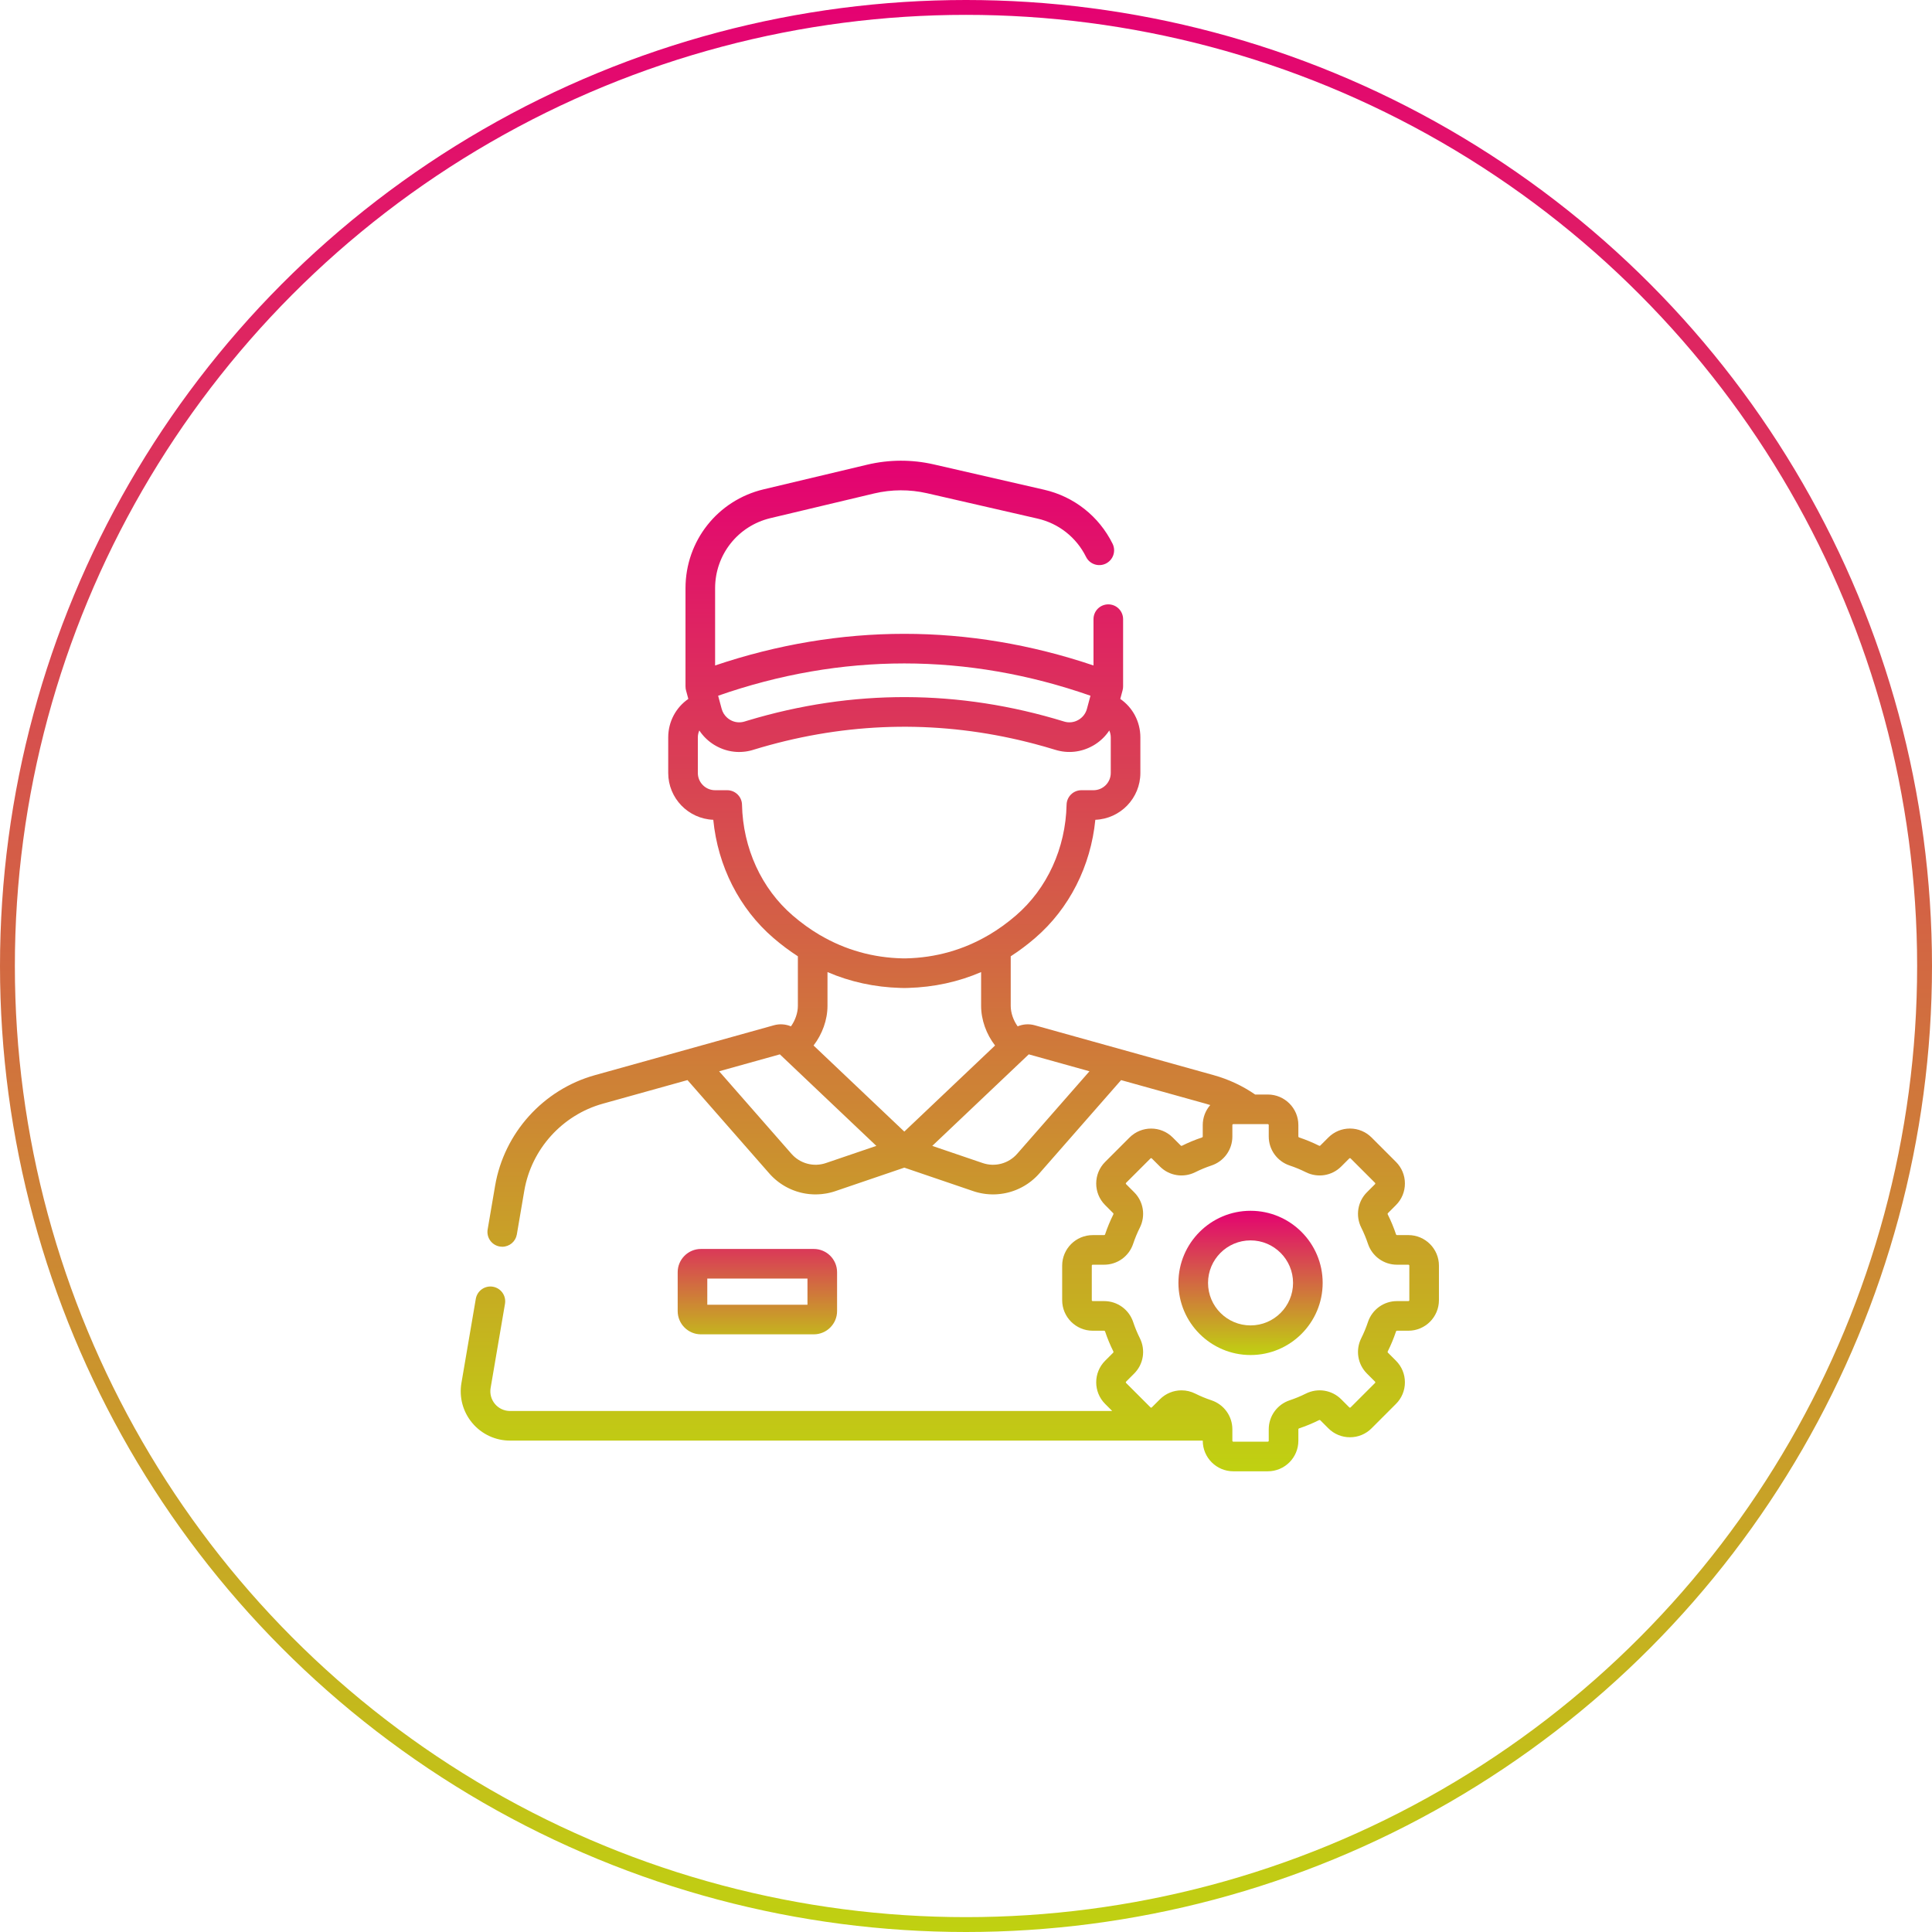
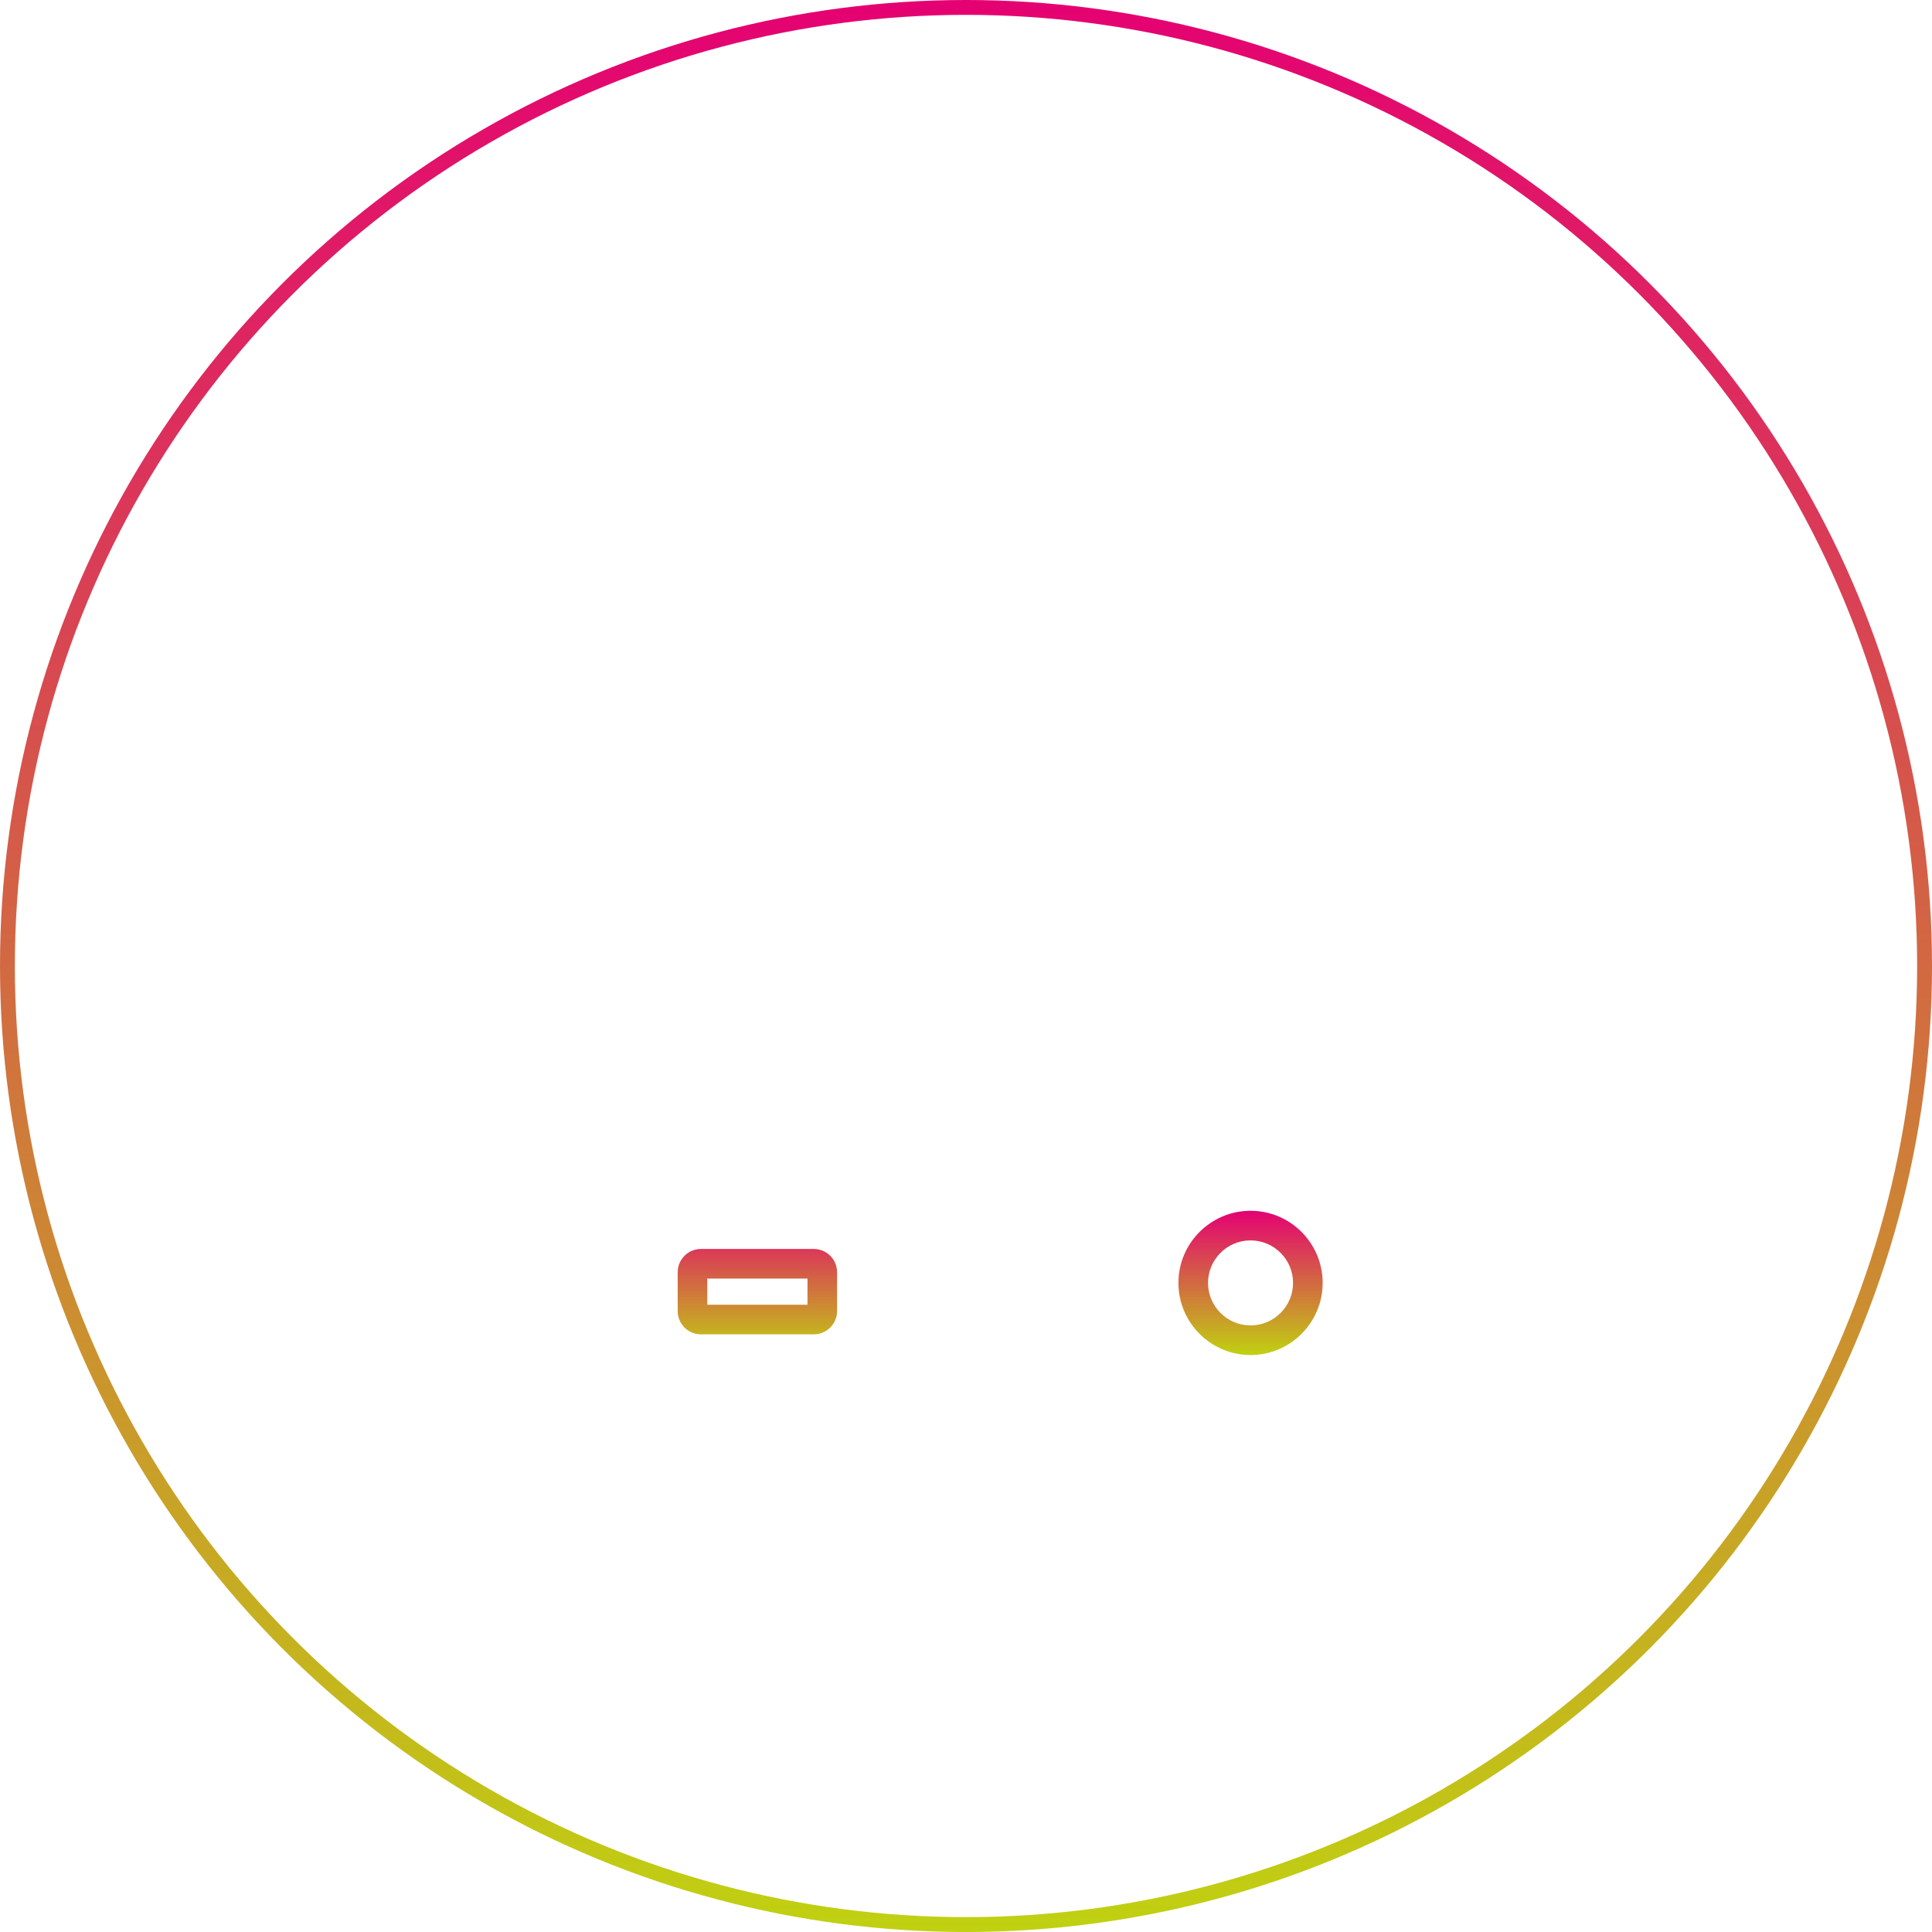
<svg xmlns="http://www.w3.org/2000/svg" width="130" height="130" viewBox="0 0 130 130" fill="none">
  <circle cx="65" cy="65" r="64.5" stroke="url(#paint0_linear_1_46)" />
-   <path d="M94.769 83.107H93.996C93.969 83.107 93.945 83.088 93.936 83.06C93.782 82.598 93.595 82.147 93.377 81.712C93.363 81.684 93.366 81.653 93.386 81.634L93.931 81.088C94.123 80.897 94.275 80.671 94.378 80.422C94.481 80.172 94.534 79.905 94.533 79.635C94.534 79.365 94.481 79.098 94.378 78.848C94.275 78.599 94.123 78.373 93.932 78.182L92.289 76.539C92.099 76.348 91.872 76.196 91.623 76.093C91.373 75.989 91.106 75.937 90.836 75.937C90.287 75.937 89.771 76.151 89.383 76.539L88.837 77.085C88.818 77.104 88.787 77.108 88.76 77.093C88.324 76.876 87.873 76.689 87.411 76.535C87.382 76.525 87.364 76.502 87.364 76.475V75.702C87.364 74.57 86.442 73.648 85.309 73.648H84.456C83.606 73.062 82.664 72.622 81.67 72.346L69.619 68.987C69.237 68.88 68.833 68.911 68.476 69.061C68.191 68.664 68.009 68.156 68.009 67.683V64.347C68.575 63.982 69.124 63.571 69.654 63.114C71.952 61.136 73.396 58.278 73.702 55.162C75.384 55.097 76.733 53.709 76.733 52.011V49.62C76.733 48.559 76.216 47.604 75.381 47.029L75.537 46.448C75.562 46.355 75.573 46.261 75.571 46.169V41.662C75.571 41.398 75.466 41.144 75.279 40.957C75.092 40.77 74.839 40.666 74.575 40.666C74.311 40.666 74.057 40.77 73.87 40.957C73.683 41.144 73.579 41.398 73.579 41.662V44.778C69.39 43.364 65.115 42.649 60.848 42.649C56.583 42.649 52.307 43.364 48.118 44.778V39.58C48.118 37.326 49.65 35.386 51.843 34.864L58.823 33.203C59.99 32.927 61.205 32.922 62.374 33.188L69.815 34.895C71.237 35.221 72.425 36.158 73.074 37.465C73.132 37.583 73.212 37.689 73.311 37.776C73.409 37.863 73.524 37.929 73.649 37.972C73.773 38.014 73.905 38.031 74.036 38.023C74.167 38.014 74.295 37.979 74.413 37.921C74.53 37.862 74.635 37.781 74.722 37.682C74.808 37.583 74.874 37.468 74.915 37.343C74.956 37.218 74.973 37.086 74.963 36.955C74.953 36.824 74.918 36.696 74.859 36.579C73.942 34.735 72.267 33.413 70.26 32.953L62.819 31.246C61.352 30.912 59.827 30.918 58.362 31.265L51.382 32.926C48.287 33.663 46.126 36.399 46.126 39.58V46.169C46.125 46.22 46.128 46.271 46.135 46.321L46.136 46.336C46.137 46.341 46.138 46.346 46.139 46.352C46.139 46.353 46.139 46.355 46.14 46.356C46.146 46.393 46.155 46.43 46.164 46.465L46.316 47.029C45.481 47.604 44.963 48.559 44.963 49.62V52.011C44.963 53.709 46.312 55.097 47.995 55.162C48.301 58.278 49.745 61.136 52.042 63.114C52.574 63.571 53.122 63.982 53.687 64.347V67.683C53.687 68.156 53.506 68.665 53.221 69.061C52.859 68.909 52.456 68.882 52.078 68.987L40.027 72.346C36.556 73.313 33.922 76.233 33.315 79.784L32.813 82.727C32.791 82.855 32.795 82.987 32.824 83.115C32.852 83.243 32.906 83.363 32.982 83.47C33.057 83.577 33.154 83.668 33.264 83.737C33.375 83.807 33.498 83.854 33.627 83.876C33.683 83.886 33.739 83.891 33.796 83.891C34.031 83.891 34.258 83.807 34.438 83.656C34.617 83.504 34.737 83.294 34.777 83.062L35.279 80.119C35.757 77.324 37.831 75.026 40.562 74.265L46.26 72.677L51.754 78.947C51.769 78.964 51.783 78.98 51.798 78.996C51.807 79.007 51.817 79.017 51.828 79.028C51.829 79.031 51.831 79.032 51.832 79.034C51.844 79.047 51.856 79.058 51.867 79.071C51.87 79.073 51.873 79.077 51.875 79.08L51.905 79.111C51.907 79.113 51.91 79.115 51.912 79.117C51.923 79.13 51.935 79.141 51.947 79.153C51.95 79.156 51.952 79.158 51.955 79.161C51.967 79.173 51.98 79.186 51.993 79.198C52.005 79.21 52.017 79.221 52.029 79.233C52.031 79.235 52.033 79.236 52.035 79.239C52.045 79.248 52.056 79.258 52.066 79.268C52.07 79.271 52.073 79.274 52.077 79.277C52.089 79.288 52.101 79.299 52.113 79.31C52.126 79.321 52.138 79.332 52.151 79.343C52.154 79.346 52.157 79.35 52.161 79.353L52.195 79.382C52.196 79.383 52.198 79.384 52.199 79.385C52.212 79.396 52.224 79.406 52.237 79.417C52.241 79.42 52.244 79.423 52.248 79.426L52.278 79.45L52.287 79.458C52.3 79.468 52.312 79.478 52.325 79.487C52.328 79.49 52.332 79.493 52.336 79.496C52.345 79.504 52.355 79.511 52.364 79.518C52.369 79.522 52.373 79.524 52.377 79.528L52.414 79.556C52.418 79.558 52.421 79.561 52.424 79.563C52.435 79.57 52.444 79.578 52.455 79.585L52.467 79.594C52.48 79.603 52.493 79.612 52.506 79.622C52.524 79.634 52.542 79.646 52.56 79.659C52.571 79.665 52.58 79.672 52.591 79.679L52.602 79.687C52.614 79.695 52.627 79.703 52.639 79.711C52.644 79.714 52.649 79.717 52.655 79.721C52.664 79.727 52.673 79.732 52.682 79.738L52.696 79.747C52.709 79.755 52.721 79.762 52.734 79.77L52.75 79.779C52.758 79.784 52.767 79.789 52.776 79.795C52.781 79.798 52.787 79.801 52.793 79.805C52.805 79.812 52.817 79.819 52.829 79.826C52.836 79.829 52.841 79.832 52.847 79.836C52.855 79.84 52.863 79.845 52.871 79.85C52.878 79.853 52.884 79.856 52.891 79.86C52.9 79.865 52.909 79.87 52.919 79.876C52.928 79.88 52.936 79.884 52.944 79.889L52.969 79.902C52.976 79.906 52.983 79.909 52.99 79.913L53.011 79.924L53.046 79.941L53.068 79.952C53.082 79.959 53.096 79.966 53.111 79.972C53.121 79.977 53.131 79.982 53.142 79.987L53.169 79.999C53.177 80.003 53.185 80.007 53.194 80.01C53.199 80.013 53.204 80.015 53.209 80.017C53.218 80.021 53.227 80.025 53.236 80.029C53.239 80.03 53.242 80.031 53.245 80.033C53.262 80.04 53.279 80.047 53.297 80.055L53.312 80.061L53.338 80.072C53.344 80.074 53.35 80.076 53.355 80.078C53.371 80.085 53.386 80.09 53.402 80.097C53.406 80.098 53.41 80.1 53.415 80.102C53.425 80.105 53.434 80.108 53.444 80.112C53.447 80.114 53.451 80.115 53.455 80.116C53.474 80.124 53.493 80.13 53.513 80.137C53.515 80.138 53.517 80.138 53.519 80.139C53.529 80.143 53.539 80.146 53.55 80.149C53.553 80.151 53.557 80.152 53.56 80.154L53.657 80.185C53.66 80.186 53.663 80.186 53.666 80.187C53.699 80.197 53.732 80.207 53.765 80.216C53.768 80.217 53.77 80.218 53.774 80.219C53.807 80.228 53.842 80.237 53.876 80.246L53.881 80.247L53.915 80.255C53.916 80.256 53.918 80.256 53.919 80.256L53.988 80.272C53.989 80.272 53.989 80.272 53.99 80.272C54.002 80.275 54.013 80.277 54.025 80.28C54.026 80.28 54.028 80.28 54.03 80.281C54.067 80.289 54.105 80.296 54.142 80.303C54.177 80.309 54.211 80.314 54.246 80.32C54.248 80.32 54.251 80.321 54.252 80.321C54.288 80.326 54.324 80.331 54.359 80.336C54.36 80.336 54.362 80.336 54.364 80.336C54.375 80.338 54.387 80.339 54.399 80.34C54.4 80.34 54.4 80.34 54.401 80.341C54.425 80.344 54.449 80.346 54.473 80.348C54.474 80.348 54.474 80.349 54.475 80.349L54.511 80.352C54.512 80.352 54.513 80.352 54.515 80.352C54.551 80.355 54.587 80.358 54.623 80.36C54.626 80.36 54.627 80.361 54.63 80.361C54.664 80.363 54.699 80.364 54.734 80.365C54.738 80.366 54.741 80.366 54.744 80.366C54.778 80.367 54.812 80.368 54.846 80.368H54.858C54.864 80.368 54.87 80.368 54.876 80.368C54.995 80.368 55.115 80.363 55.235 80.352H55.235C55.261 80.35 55.286 80.348 55.311 80.345C55.399 80.336 55.486 80.324 55.573 80.309L55.582 80.308C55.592 80.306 55.602 80.304 55.612 80.302C55.615 80.302 55.618 80.301 55.622 80.3C55.631 80.299 55.64 80.297 55.65 80.295C55.654 80.295 55.658 80.294 55.663 80.293C55.671 80.291 55.68 80.29 55.688 80.288C55.693 80.287 55.697 80.286 55.702 80.285L55.728 80.28C55.733 80.279 55.737 80.278 55.741 80.277C55.75 80.275 55.759 80.273 55.768 80.271C55.771 80.27 55.774 80.27 55.777 80.269C55.807 80.263 55.838 80.255 55.868 80.248C55.874 80.246 55.879 80.245 55.885 80.244C55.892 80.242 55.899 80.24 55.906 80.238L55.925 80.234C55.932 80.231 55.939 80.23 55.946 80.228L55.964 80.223C55.972 80.221 55.978 80.219 55.985 80.217C55.992 80.215 55.999 80.213 56.005 80.212C56.012 80.21 56.018 80.208 56.025 80.206C56.032 80.204 56.038 80.202 56.045 80.2C56.051 80.198 56.058 80.197 56.065 80.195C56.072 80.193 56.079 80.19 56.086 80.188C56.092 80.186 56.098 80.184 56.104 80.183C56.111 80.18 56.119 80.178 56.126 80.175C56.132 80.174 56.138 80.172 56.143 80.17C56.152 80.168 56.161 80.165 56.169 80.162L56.183 80.157C56.196 80.153 56.209 80.148 56.223 80.144L60.849 78.568L65.475 80.144C65.488 80.148 65.501 80.153 65.515 80.157C65.519 80.159 65.522 80.16 65.526 80.161C65.535 80.164 65.545 80.167 65.554 80.17L65.569 80.175L65.594 80.183C65.6 80.184 65.605 80.186 65.61 80.187C65.618 80.19 65.626 80.192 65.634 80.195L65.651 80.2L65.673 80.206C65.679 80.208 65.686 80.21 65.692 80.211C65.698 80.213 65.705 80.215 65.712 80.217C65.719 80.219 65.726 80.221 65.733 80.223C65.739 80.224 65.745 80.226 65.751 80.228C65.758 80.229 65.765 80.231 65.772 80.233C65.779 80.235 65.786 80.237 65.793 80.238C65.799 80.24 65.806 80.242 65.812 80.243C65.848 80.252 65.884 80.261 65.92 80.269C65.923 80.269 65.926 80.27 65.929 80.271C65.938 80.273 65.947 80.275 65.956 80.276C65.961 80.278 65.965 80.279 65.969 80.279C65.977 80.281 65.985 80.283 65.993 80.284L66.01 80.287L66.032 80.292C66.046 80.294 66.059 80.297 66.072 80.299L66.09 80.303C66.097 80.304 66.105 80.306 66.113 80.306C66.118 80.308 66.123 80.309 66.128 80.309C66.136 80.311 66.145 80.312 66.153 80.314C66.158 80.314 66.162 80.315 66.168 80.316C66.176 80.317 66.184 80.319 66.193 80.32L66.203 80.321C66.234 80.326 66.267 80.331 66.298 80.335C66.302 80.335 66.306 80.336 66.31 80.336L66.335 80.339C66.34 80.339 66.345 80.34 66.35 80.341C66.358 80.341 66.366 80.342 66.374 80.344L66.39 80.345C66.398 80.346 66.405 80.347 66.413 80.348L66.431 80.349C66.438 80.35 66.445 80.351 66.453 80.351L66.472 80.353L66.493 80.354C66.506 80.355 66.52 80.356 66.533 80.358C66.54 80.358 66.545 80.359 66.551 80.359L66.573 80.36C66.581 80.361 66.588 80.361 66.595 80.361C66.611 80.362 66.627 80.363 66.643 80.364C66.647 80.364 66.651 80.364 66.655 80.364C66.667 80.365 66.68 80.365 66.693 80.365C66.697 80.366 66.702 80.366 66.707 80.366C66.716 80.366 66.724 80.366 66.733 80.367H66.749C66.757 80.367 66.765 80.367 66.774 80.367H66.877C66.894 80.367 66.911 80.367 66.927 80.366C66.931 80.366 66.934 80.366 66.938 80.366L66.982 80.364H66.988C67.005 80.364 67.022 80.363 67.039 80.362H67.046L67.091 80.359C67.094 80.359 67.096 80.359 67.099 80.358C67.133 80.356 67.167 80.353 67.201 80.35C67.204 80.35 67.206 80.35 67.208 80.349C67.243 80.346 67.277 80.343 67.311 80.338C67.313 80.338 67.315 80.338 67.317 80.338C67.352 80.334 67.386 80.329 67.42 80.324C67.422 80.324 67.424 80.323 67.426 80.323L67.475 80.315H67.477C67.495 80.312 67.512 80.309 67.53 80.307L67.531 80.306C67.547 80.303 67.564 80.3 67.581 80.297C67.582 80.297 67.584 80.297 67.585 80.296C67.62 80.29 67.654 80.283 67.688 80.276C67.69 80.275 67.691 80.275 67.693 80.275C67.729 80.267 67.765 80.259 67.8 80.25C67.834 80.242 67.868 80.233 67.901 80.224C67.903 80.224 67.904 80.223 67.906 80.223C67.922 80.219 67.938 80.214 67.954 80.209C67.954 80.209 67.955 80.209 67.956 80.209C67.973 80.204 67.99 80.199 68.007 80.194C68.008 80.193 68.009 80.193 68.01 80.193C68.026 80.188 68.042 80.183 68.058 80.178L68.062 80.177C68.095 80.167 68.128 80.156 68.161 80.144L68.165 80.143C68.198 80.132 68.231 80.12 68.263 80.108C68.266 80.107 68.268 80.106 68.271 80.105C68.302 80.093 68.334 80.081 68.366 80.069C68.368 80.067 68.37 80.066 68.372 80.066C68.387 80.06 68.402 80.054 68.416 80.048C68.418 80.047 68.419 80.047 68.42 80.046C68.436 80.039 68.452 80.032 68.468 80.025C68.469 80.025 68.471 80.025 68.473 80.023C68.487 80.017 68.501 80.011 68.515 80.005C68.534 79.997 68.553 79.988 68.572 79.978C68.586 79.972 68.6 79.966 68.613 79.959L68.623 79.954C68.653 79.94 68.682 79.925 68.712 79.91C68.715 79.908 68.719 79.907 68.723 79.905C68.736 79.897 68.75 79.891 68.764 79.883C68.765 79.883 68.765 79.882 68.766 79.882L68.81 79.858C68.813 79.856 68.817 79.854 68.82 79.852C68.833 79.846 68.844 79.839 68.857 79.832C68.859 79.83 68.862 79.829 68.864 79.828C68.878 79.82 68.892 79.812 68.906 79.804C68.91 79.802 68.914 79.799 68.917 79.797C68.928 79.791 68.939 79.784 68.95 79.778C68.954 79.775 68.958 79.773 68.961 79.771L69.002 79.746L69.012 79.74C69.022 79.734 69.033 79.727 69.044 79.72L69.056 79.712L69.096 79.686C69.098 79.685 69.1 79.683 69.102 79.682C69.114 79.674 69.126 79.666 69.138 79.658C69.142 79.656 69.145 79.653 69.149 79.651C69.162 79.643 69.174 79.634 69.186 79.626L69.19 79.622C69.203 79.614 69.216 79.604 69.229 79.595C69.233 79.592 69.238 79.589 69.242 79.586C69.252 79.578 69.262 79.572 69.271 79.564C69.275 79.562 69.279 79.559 69.282 79.556C69.295 79.547 69.307 79.538 69.319 79.528L69.332 79.519L69.36 79.497C69.364 79.494 69.368 79.491 69.372 79.488L69.409 79.459C69.413 79.455 69.416 79.452 69.42 79.449C69.429 79.442 69.438 79.434 69.447 79.428C69.452 79.424 69.456 79.42 69.46 79.416C69.472 79.407 69.484 79.397 69.496 79.386C69.499 79.384 69.502 79.382 69.505 79.379C69.515 79.371 69.524 79.362 69.534 79.354C69.538 79.351 69.542 79.347 69.547 79.343C69.557 79.334 69.567 79.325 69.578 79.316L69.586 79.308C69.597 79.298 69.608 79.288 69.619 79.278C69.623 79.275 69.627 79.271 69.631 79.267C69.641 79.258 69.65 79.249 69.66 79.24C69.662 79.238 69.665 79.236 69.668 79.233C69.679 79.222 69.691 79.212 69.702 79.201C69.706 79.197 69.71 79.192 69.715 79.188C69.723 79.18 69.731 79.172 69.739 79.164C69.743 79.16 69.747 79.156 69.751 79.152C69.762 79.141 69.773 79.13 69.784 79.119L69.793 79.109C69.802 79.1 69.811 79.091 69.819 79.082C69.823 79.079 69.827 79.075 69.831 79.07C69.842 79.058 69.853 79.047 69.864 79.035C69.866 79.033 69.868 79.031 69.869 79.029C69.882 79.015 69.895 79.001 69.908 78.986C69.919 78.974 69.93 78.961 69.942 78.948L75.436 72.678L81.134 74.266C81.235 74.294 81.336 74.324 81.435 74.357C81.109 74.73 80.93 75.208 80.93 75.703V76.476C80.93 76.503 80.912 76.526 80.883 76.536C80.421 76.69 79.97 76.876 79.534 77.094C79.507 77.108 79.476 77.105 79.457 77.086L78.911 76.54C78.11 75.739 76.807 75.739 76.005 76.54L74.363 78.183C73.561 78.984 73.561 80.288 74.363 81.088L74.908 81.635C74.927 81.654 74.931 81.685 74.916 81.713C74.699 82.148 74.512 82.599 74.358 83.061C74.349 83.09 74.325 83.108 74.298 83.108H73.526C72.393 83.108 71.471 84.03 71.471 85.162V87.486C71.471 88.619 72.393 89.541 73.526 89.541H74.298C74.325 89.541 74.349 89.559 74.358 89.588C74.512 90.05 74.699 90.501 74.916 90.937C74.931 90.965 74.927 90.995 74.908 91.015L74.362 91.561C73.561 92.362 73.561 93.665 74.362 94.466L74.839 94.943H34.321C34.128 94.943 33.937 94.901 33.761 94.82C33.586 94.738 33.431 94.62 33.306 94.472C33.182 94.324 33.091 94.151 33.04 93.965C32.989 93.778 32.98 93.583 33.013 93.392L33.981 87.721C34.023 87.462 33.961 87.197 33.808 86.983C33.655 86.769 33.425 86.625 33.166 86.58C32.907 86.536 32.641 86.596 32.426 86.747C32.211 86.898 32.064 87.127 32.017 87.386L31.049 93.057C30.967 93.533 30.99 94.022 31.117 94.488C31.244 94.954 31.472 95.387 31.784 95.756C32.095 96.126 32.483 96.423 32.922 96.627C33.36 96.83 33.838 96.936 34.321 96.935H80.931V96.945C80.931 98.078 81.853 99 82.985 99H85.309C86.442 99 87.364 98.078 87.364 96.945V96.173C87.364 96.146 87.382 96.123 87.411 96.113C87.873 95.959 88.324 95.772 88.76 95.555C88.788 95.54 88.818 95.544 88.837 95.563L89.383 96.109C89.573 96.3 89.8 96.452 90.049 96.555C90.299 96.658 90.566 96.711 90.836 96.71C91.106 96.711 91.373 96.658 91.623 96.555C91.872 96.452 92.099 96.3 92.289 96.109L93.931 94.466C94.123 94.275 94.275 94.049 94.378 93.8C94.481 93.55 94.534 93.283 94.533 93.013C94.534 92.743 94.481 92.476 94.378 92.226C94.275 91.977 94.123 91.751 93.932 91.56L93.386 91.014C93.366 90.995 93.363 90.965 93.377 90.937C93.595 90.501 93.782 90.05 93.936 89.588C93.945 89.559 93.969 89.541 93.996 89.541H94.769C95.901 89.541 96.823 88.619 96.823 87.486V85.162C96.823 84.029 95.901 83.107 94.769 83.107L94.769 83.107ZM60.849 44.641C65.044 44.641 69.254 45.371 73.375 46.814L73.139 47.692C73.097 47.852 73.022 48.002 72.92 48.133C72.818 48.263 72.69 48.371 72.544 48.451C72.402 48.531 72.245 48.581 72.082 48.598C71.92 48.615 71.756 48.599 71.6 48.55C64.535 46.38 57.37 46.359 50.303 48.488C50.234 48.509 50.166 48.529 50.097 48.551C49.941 48.599 49.777 48.615 49.614 48.598C49.452 48.581 49.295 48.531 49.152 48.451C49.071 48.406 48.994 48.351 48.924 48.289C48.746 48.13 48.619 47.922 48.558 47.692L48.527 47.578L48.452 47.298C48.452 47.297 48.452 47.296 48.451 47.295L48.322 46.814C52.444 45.372 56.653 44.641 60.849 44.641ZM53.342 61.604C51.236 59.79 49.991 57.072 49.928 54.147C49.923 53.886 49.816 53.638 49.629 53.456C49.443 53.274 49.193 53.172 48.933 53.172H48.117C47.477 53.172 46.956 52.651 46.956 52.011V49.62C46.956 49.456 46.992 49.296 47.056 49.152L47.063 49.161C47.066 49.167 47.07 49.172 47.074 49.178C47.078 49.184 47.082 49.191 47.087 49.197C47.092 49.203 47.096 49.21 47.101 49.216L47.116 49.239C47.123 49.248 47.13 49.257 47.136 49.267C47.14 49.272 47.144 49.278 47.148 49.283C47.153 49.29 47.157 49.296 47.162 49.303C47.166 49.308 47.171 49.314 47.175 49.32C47.18 49.326 47.184 49.332 47.19 49.338C47.194 49.344 47.198 49.349 47.202 49.355C47.208 49.361 47.212 49.368 47.217 49.374C47.221 49.379 47.225 49.385 47.23 49.39C47.235 49.397 47.241 49.404 47.247 49.411C47.251 49.416 47.255 49.421 47.259 49.426C47.267 49.436 47.276 49.446 47.285 49.456C47.289 49.461 47.292 49.466 47.297 49.471C47.302 49.477 47.308 49.484 47.314 49.49L47.327 49.506L47.343 49.523C47.347 49.529 47.353 49.534 47.357 49.54C47.362 49.545 47.368 49.551 47.373 49.557C47.378 49.562 47.382 49.567 47.387 49.572C47.394 49.58 47.401 49.587 47.408 49.594L47.417 49.604C47.427 49.614 47.437 49.624 47.447 49.634L47.462 49.65C47.467 49.655 47.472 49.66 47.478 49.665C47.483 49.671 47.489 49.676 47.494 49.681C47.499 49.686 47.505 49.691 47.51 49.696C47.516 49.702 47.521 49.707 47.526 49.712C47.532 49.717 47.537 49.722 47.542 49.727C47.548 49.732 47.553 49.737 47.559 49.742C47.564 49.748 47.571 49.753 47.577 49.758C47.587 49.767 47.596 49.777 47.607 49.785C47.612 49.79 47.617 49.794 47.622 49.799C47.629 49.805 47.635 49.81 47.641 49.816C47.646 49.819 47.651 49.824 47.656 49.828L47.674 49.844C47.679 49.848 47.685 49.852 47.69 49.856L47.709 49.872C47.714 49.876 47.719 49.88 47.724 49.884L47.744 49.9C47.749 49.904 47.753 49.907 47.758 49.911C47.771 49.922 47.785 49.932 47.798 49.942L47.811 49.952C47.818 49.957 47.825 49.962 47.833 49.968C47.837 49.971 47.842 49.974 47.847 49.977C47.854 49.983 47.861 49.988 47.868 49.993C47.873 49.997 47.878 50 47.882 50.003C47.89 50.009 47.897 50.014 47.905 50.02C47.909 50.022 47.913 50.025 47.918 50.028C47.926 50.034 47.934 50.039 47.942 50.045C47.945 50.046 47.947 50.048 47.949 50.05C47.97 50.063 47.99 50.077 48.011 50.09C48.011 50.09 48.011 50.09 48.011 50.09L48.038 50.107C48.042 50.109 48.046 50.112 48.049 50.114C48.058 50.12 48.067 50.125 48.075 50.13C48.079 50.132 48.083 50.134 48.087 50.137L48.114 50.153C48.117 50.154 48.12 50.156 48.123 50.158C48.145 50.171 48.166 50.183 48.188 50.195C48.203 50.204 48.219 50.212 48.234 50.22C48.234 50.22 48.234 50.22 48.234 50.22C48.249 50.228 48.263 50.236 48.278 50.243C48.279 50.244 48.28 50.244 48.281 50.245C48.295 50.252 48.31 50.26 48.325 50.266C48.325 50.267 48.325 50.267 48.326 50.267C48.356 50.282 48.387 50.297 48.417 50.31C48.418 50.311 48.42 50.312 48.421 50.313L48.461 50.33L48.468 50.333C48.481 50.339 48.495 50.345 48.508 50.35C48.539 50.363 48.571 50.376 48.602 50.388C48.606 50.39 48.61 50.391 48.614 50.392C48.625 50.397 48.636 50.401 48.647 50.405L48.66 50.41C48.671 50.413 48.682 50.417 48.693 50.422C48.697 50.423 48.701 50.424 48.705 50.425C48.719 50.43 48.734 50.435 48.748 50.44C48.751 50.441 48.755 50.442 48.759 50.443C48.77 50.447 48.78 50.45 48.791 50.454C48.797 50.456 48.803 50.457 48.808 50.459C48.818 50.462 48.827 50.465 48.836 50.468L48.853 50.472C48.863 50.476 48.873 50.479 48.884 50.481C48.888 50.482 48.893 50.484 48.898 50.485C48.912 50.489 48.926 50.493 48.94 50.497C48.946 50.498 48.951 50.499 48.956 50.501C48.965 50.503 48.974 50.505 48.984 50.508L49.004 50.512L49.029 50.519C49.036 50.52 49.042 50.521 49.049 50.523C49.057 50.525 49.065 50.526 49.073 50.529C49.08 50.53 49.087 50.532 49.094 50.532C49.107 50.536 49.121 50.538 49.134 50.541C49.142 50.542 49.148 50.544 49.155 50.545C49.163 50.546 49.171 50.548 49.179 50.549C49.186 50.551 49.194 50.552 49.202 50.553C49.209 50.554 49.216 50.556 49.223 50.557C49.231 50.558 49.238 50.559 49.246 50.561C49.254 50.562 49.262 50.563 49.27 50.564C49.28 50.566 49.29 50.567 49.3 50.568C49.31 50.57 49.321 50.571 49.331 50.572L49.355 50.576C49.361 50.576 49.369 50.577 49.376 50.578C49.384 50.579 49.392 50.58 49.4 50.581C49.407 50.581 49.413 50.582 49.42 50.583C49.428 50.584 49.437 50.584 49.445 50.586L49.465 50.587C49.48 50.589 49.496 50.59 49.511 50.591L49.529 50.592L49.554 50.594C49.561 50.594 49.567 50.594 49.574 50.595C49.582 50.595 49.591 50.595 49.599 50.596C49.606 50.596 49.611 50.596 49.618 50.596C49.627 50.597 49.635 50.597 49.644 50.597C49.65 50.597 49.657 50.598 49.663 50.598C49.679 50.598 49.696 50.598 49.712 50.598C49.717 50.598 49.722 50.599 49.728 50.599H49.736C49.839 50.599 49.943 50.594 50.046 50.583H50.046C50.085 50.58 50.124 50.575 50.164 50.57C50.165 50.569 50.167 50.569 50.168 50.569C50.18 50.567 50.193 50.566 50.206 50.564C50.218 50.562 50.231 50.559 50.245 50.557H50.246L50.283 50.551C50.284 50.551 50.286 50.551 50.288 50.551C50.3 50.548 50.312 50.546 50.324 50.544C50.324 50.543 50.325 50.543 50.325 50.543C50.338 50.541 50.35 50.539 50.363 50.536C50.365 50.536 50.366 50.536 50.368 50.535C50.379 50.533 50.39 50.531 50.401 50.529L50.407 50.527C50.432 50.522 50.457 50.516 50.481 50.51L50.488 50.509L50.518 50.501C50.521 50.5 50.524 50.5 50.527 50.499C50.551 50.493 50.575 50.486 50.599 50.48C50.611 50.476 50.623 50.473 50.636 50.469L50.645 50.466C50.657 50.463 50.669 50.459 50.681 50.455C56.452 48.683 62.293 48.427 68.084 49.687C68.194 49.711 68.305 49.736 68.416 49.761C68.468 49.773 68.52 49.785 68.573 49.797C68.657 49.817 68.742 49.836 68.826 49.857C68.986 49.895 69.145 49.934 69.304 49.975C69.41 50.002 69.515 50.029 69.62 50.057C69.847 50.117 70.075 50.18 70.302 50.244C70.54 50.312 70.777 50.383 71.014 50.455C71.852 50.713 72.738 50.621 73.507 50.195C73.521 50.188 73.534 50.18 73.547 50.173L73.561 50.165C73.569 50.16 73.579 50.155 73.588 50.149C73.592 50.147 73.597 50.144 73.602 50.141C73.61 50.136 73.619 50.131 73.627 50.126C73.632 50.123 73.637 50.12 73.642 50.117L73.669 50.1C73.673 50.097 73.677 50.095 73.68 50.093C73.706 50.076 73.732 50.059 73.758 50.042C73.761 50.04 73.764 50.038 73.768 50.035C73.777 50.029 73.786 50.023 73.795 50.016C73.799 50.013 73.803 50.011 73.807 50.008L73.834 49.989L73.845 49.981C73.854 49.974 73.863 49.968 73.872 49.961L73.883 49.953C73.895 49.944 73.907 49.935 73.919 49.926L73.92 49.925L73.955 49.898L73.965 49.89C73.974 49.883 73.982 49.876 73.99 49.87C73.994 49.867 73.998 49.863 74.002 49.86C74.01 49.853 74.018 49.847 74.025 49.84C74.029 49.837 74.034 49.834 74.037 49.83C74.046 49.824 74.053 49.817 74.061 49.81L74.072 49.801C74.095 49.781 74.117 49.761 74.139 49.74L74.149 49.731L74.172 49.71L74.184 49.699C74.191 49.692 74.198 49.685 74.205 49.678C74.209 49.675 74.213 49.671 74.216 49.667C74.224 49.659 74.231 49.652 74.239 49.644C74.242 49.641 74.245 49.638 74.248 49.635C74.259 49.625 74.269 49.614 74.28 49.603L74.281 49.601C74.291 49.591 74.301 49.581 74.31 49.571C74.313 49.567 74.317 49.563 74.32 49.56C74.327 49.553 74.334 49.545 74.341 49.537L74.351 49.526C74.358 49.518 74.365 49.511 74.371 49.503C74.374 49.499 74.378 49.495 74.381 49.492C74.389 49.484 74.396 49.475 74.403 49.467C74.406 49.464 74.408 49.461 74.411 49.458C74.42 49.446 74.43 49.435 74.439 49.423C74.44 49.422 74.442 49.42 74.443 49.419C74.451 49.409 74.46 49.399 74.468 49.389C74.471 49.385 74.474 49.381 74.477 49.378C74.483 49.37 74.49 49.361 74.496 49.353C74.499 49.349 74.502 49.345 74.505 49.342C74.511 49.333 74.518 49.325 74.524 49.316L74.533 49.305C74.54 49.296 74.546 49.286 74.553 49.277C74.555 49.274 74.557 49.271 74.559 49.269C74.568 49.257 74.577 49.244 74.586 49.232L74.589 49.227C74.596 49.217 74.604 49.206 74.611 49.195C74.614 49.191 74.616 49.187 74.618 49.184C74.625 49.175 74.63 49.167 74.636 49.158C74.638 49.156 74.639 49.154 74.64 49.152C74.706 49.299 74.741 49.459 74.741 49.62V52.011C74.741 52.651 74.22 53.172 73.58 53.172H72.764C72.503 53.172 72.253 53.274 72.067 53.456C71.881 53.639 71.774 53.887 71.768 54.147C71.705 57.072 70.461 59.79 68.355 61.604C67.779 62.1 67.179 62.532 66.557 62.901C66.541 62.91 66.525 62.918 66.509 62.927C64.813 63.921 62.944 64.445 60.953 64.487H60.934L60.848 64.488L60.763 64.487H60.743C58.752 64.445 56.883 63.921 55.187 62.927C55.171 62.918 55.155 62.91 55.139 62.901C54.517 62.532 53.918 62.1 53.342 61.604H53.342ZM55.58 78.257C55.174 78.397 54.736 78.412 54.322 78.301C53.907 78.19 53.535 77.958 53.253 77.635L48.389 72.084L52.475 70.945L58.967 77.104L55.58 78.257ZM54.742 70.349C55.325 69.596 55.68 68.626 55.68 67.683V65.41C57.214 66.069 58.853 66.426 60.583 66.475H60.583C60.609 66.476 60.634 66.477 60.659 66.477H60.671L60.739 66.479H60.756L60.838 66.48H60.86L60.942 66.479H60.959L61.026 66.477H61.038C61.063 66.477 61.089 66.476 61.114 66.475C62.844 66.426 64.483 66.069 66.017 65.41V67.683C66.017 68.626 66.372 69.596 66.955 70.349L60.849 76.142L54.742 70.349ZM68.444 77.635C68.162 77.958 67.79 78.19 67.376 78.301C66.961 78.412 66.523 78.397 66.117 78.257L62.73 77.104L69.223 70.945L73.308 72.084L68.444 77.635ZM94.831 87.486C94.831 87.494 94.829 87.502 94.826 87.51C94.823 87.517 94.818 87.524 94.812 87.53C94.806 87.535 94.8 87.54 94.792 87.543C94.785 87.546 94.776 87.548 94.768 87.548H93.996C93.111 87.548 92.327 88.115 92.046 88.958C91.922 89.331 91.771 89.694 91.596 90.044C91.198 90.84 91.35 91.796 91.977 92.422L92.523 92.968C92.528 92.974 92.541 92.987 92.541 93.013C92.541 93.038 92.528 93.051 92.523 93.057L90.88 94.7C90.875 94.704 90.862 94.718 90.836 94.718C90.81 94.718 90.797 94.705 90.792 94.7L90.246 94.154C89.62 93.527 88.664 93.374 87.868 93.772C87.517 93.948 87.154 94.098 86.781 94.222C86.371 94.358 86.014 94.619 85.761 94.969C85.508 95.319 85.371 95.74 85.371 96.172V96.945C85.371 96.961 85.365 96.977 85.353 96.989C85.341 97.001 85.326 97.007 85.309 97.007H82.986C82.977 97.007 82.969 97.006 82.962 97.003C82.954 96.999 82.947 96.995 82.941 96.989C82.936 96.983 82.931 96.976 82.928 96.969C82.925 96.961 82.923 96.953 82.923 96.945V96.172C82.923 95.287 82.356 94.503 81.513 94.222C81.141 94.098 80.777 93.948 80.426 93.772C80.139 93.628 79.821 93.553 79.5 93.553C78.967 93.553 78.442 93.76 78.049 94.154L77.502 94.7C77.491 94.712 77.475 94.718 77.459 94.718C77.442 94.718 77.426 94.712 77.415 94.7L75.772 93.057C75.76 93.045 75.754 93.029 75.753 93.013C75.753 92.996 75.76 92.981 75.771 92.969L76.317 92.422C76.944 91.796 77.097 90.841 76.699 90.044C76.523 89.693 76.373 89.33 76.249 88.958C75.968 88.115 75.184 87.548 74.298 87.548H73.526C73.509 87.548 73.493 87.541 73.482 87.53C73.47 87.518 73.464 87.502 73.464 87.486V85.162C73.464 85.145 73.47 85.129 73.482 85.118C73.493 85.106 73.509 85.099 73.526 85.099H74.298C74.73 85.099 75.151 84.963 75.501 84.71C75.851 84.457 76.113 84.1 76.248 83.69C76.373 83.317 76.523 82.954 76.699 82.603C77.097 81.807 76.944 80.851 76.317 80.225L75.772 79.679C75.76 79.667 75.753 79.651 75.753 79.635C75.753 79.618 75.76 79.603 75.771 79.591L77.415 77.948C77.421 77.942 77.427 77.937 77.435 77.934C77.442 77.931 77.45 77.93 77.459 77.93C77.467 77.93 77.475 77.931 77.482 77.934C77.49 77.937 77.497 77.942 77.502 77.948L78.049 78.493C78.675 79.12 79.63 79.273 80.426 78.875C80.777 78.7 81.141 78.549 81.513 78.425C81.923 78.29 82.281 78.028 82.534 77.678C82.787 77.328 82.923 76.907 82.923 76.475V75.702C82.923 75.668 82.951 75.64 82.986 75.64H85.309C85.343 75.64 85.371 75.668 85.371 75.702V76.475C85.371 77.36 85.938 78.144 86.781 78.425C87.154 78.549 87.517 78.7 87.868 78.875C88.664 79.273 89.62 79.12 90.246 78.493L90.792 77.947C90.798 77.941 90.805 77.937 90.812 77.934C90.82 77.931 90.828 77.929 90.836 77.93C90.844 77.929 90.852 77.931 90.86 77.934C90.867 77.937 90.874 77.942 90.88 77.948L92.523 79.591C92.528 79.596 92.541 79.609 92.541 79.635C92.541 79.661 92.528 79.674 92.523 79.679L91.977 80.225C91.351 80.851 91.197 81.807 91.595 82.602C91.771 82.954 91.921 83.317 92.046 83.69C92.327 84.533 93.111 85.099 93.996 85.099H94.769C94.785 85.099 94.801 85.106 94.813 85.118C94.824 85.129 94.831 85.145 94.831 85.162V87.486H94.831Z" fill="url(#paint1_linear_1_46)" />
  <path d="M84.147 81.471C81.471 81.471 79.294 83.648 79.294 86.324C79.294 89 81.471 91.177 84.147 91.177C86.823 91.177 88.999 89 88.999 86.324C88.999 83.648 86.823 81.471 84.147 81.471ZM84.147 89.184C82.569 89.184 81.286 87.901 81.286 86.324C81.286 84.746 82.569 83.463 84.147 83.463C85.724 83.463 87.007 84.747 87.007 86.324C87.007 87.901 85.724 89.184 84.147 89.184ZM54.76 89.784C55.623 89.784 56.325 89.083 56.325 88.22V85.605C56.325 84.742 55.623 84.04 54.76 84.04H47.164C46.301 84.04 45.6 84.742 45.6 85.605V88.22C45.6 89.083 46.301 89.784 47.164 89.784H54.76ZM47.592 86.032H54.333V87.792H47.592V86.032Z" fill="url(#paint2_linear_1_46)" />
  <defs>
    <linearGradient id="paint0_linear_1_46" x1="65" y1="0" x2="65" y2="130" gradientUnits="userSpaceOnUse">
      <stop stop-color="#E40172" />
      <stop offset="1" stop-color="#C0D111" />
    </linearGradient>
    <linearGradient id="paint1_linear_1_46" x1="63.912" y1="31" x2="63.912" y2="99" gradientUnits="userSpaceOnUse">
      <stop stop-color="#E40172" />
      <stop offset="1" stop-color="#C0D111" />
    </linearGradient>
    <linearGradient id="paint2_linear_1_46" x1="67.299" y1="81.471" x2="67.299" y2="91.177" gradientUnits="userSpaceOnUse">
      <stop stop-color="#E40172" />
      <stop offset="1" stop-color="#C0D111" />
    </linearGradient>
  </defs>
</svg>